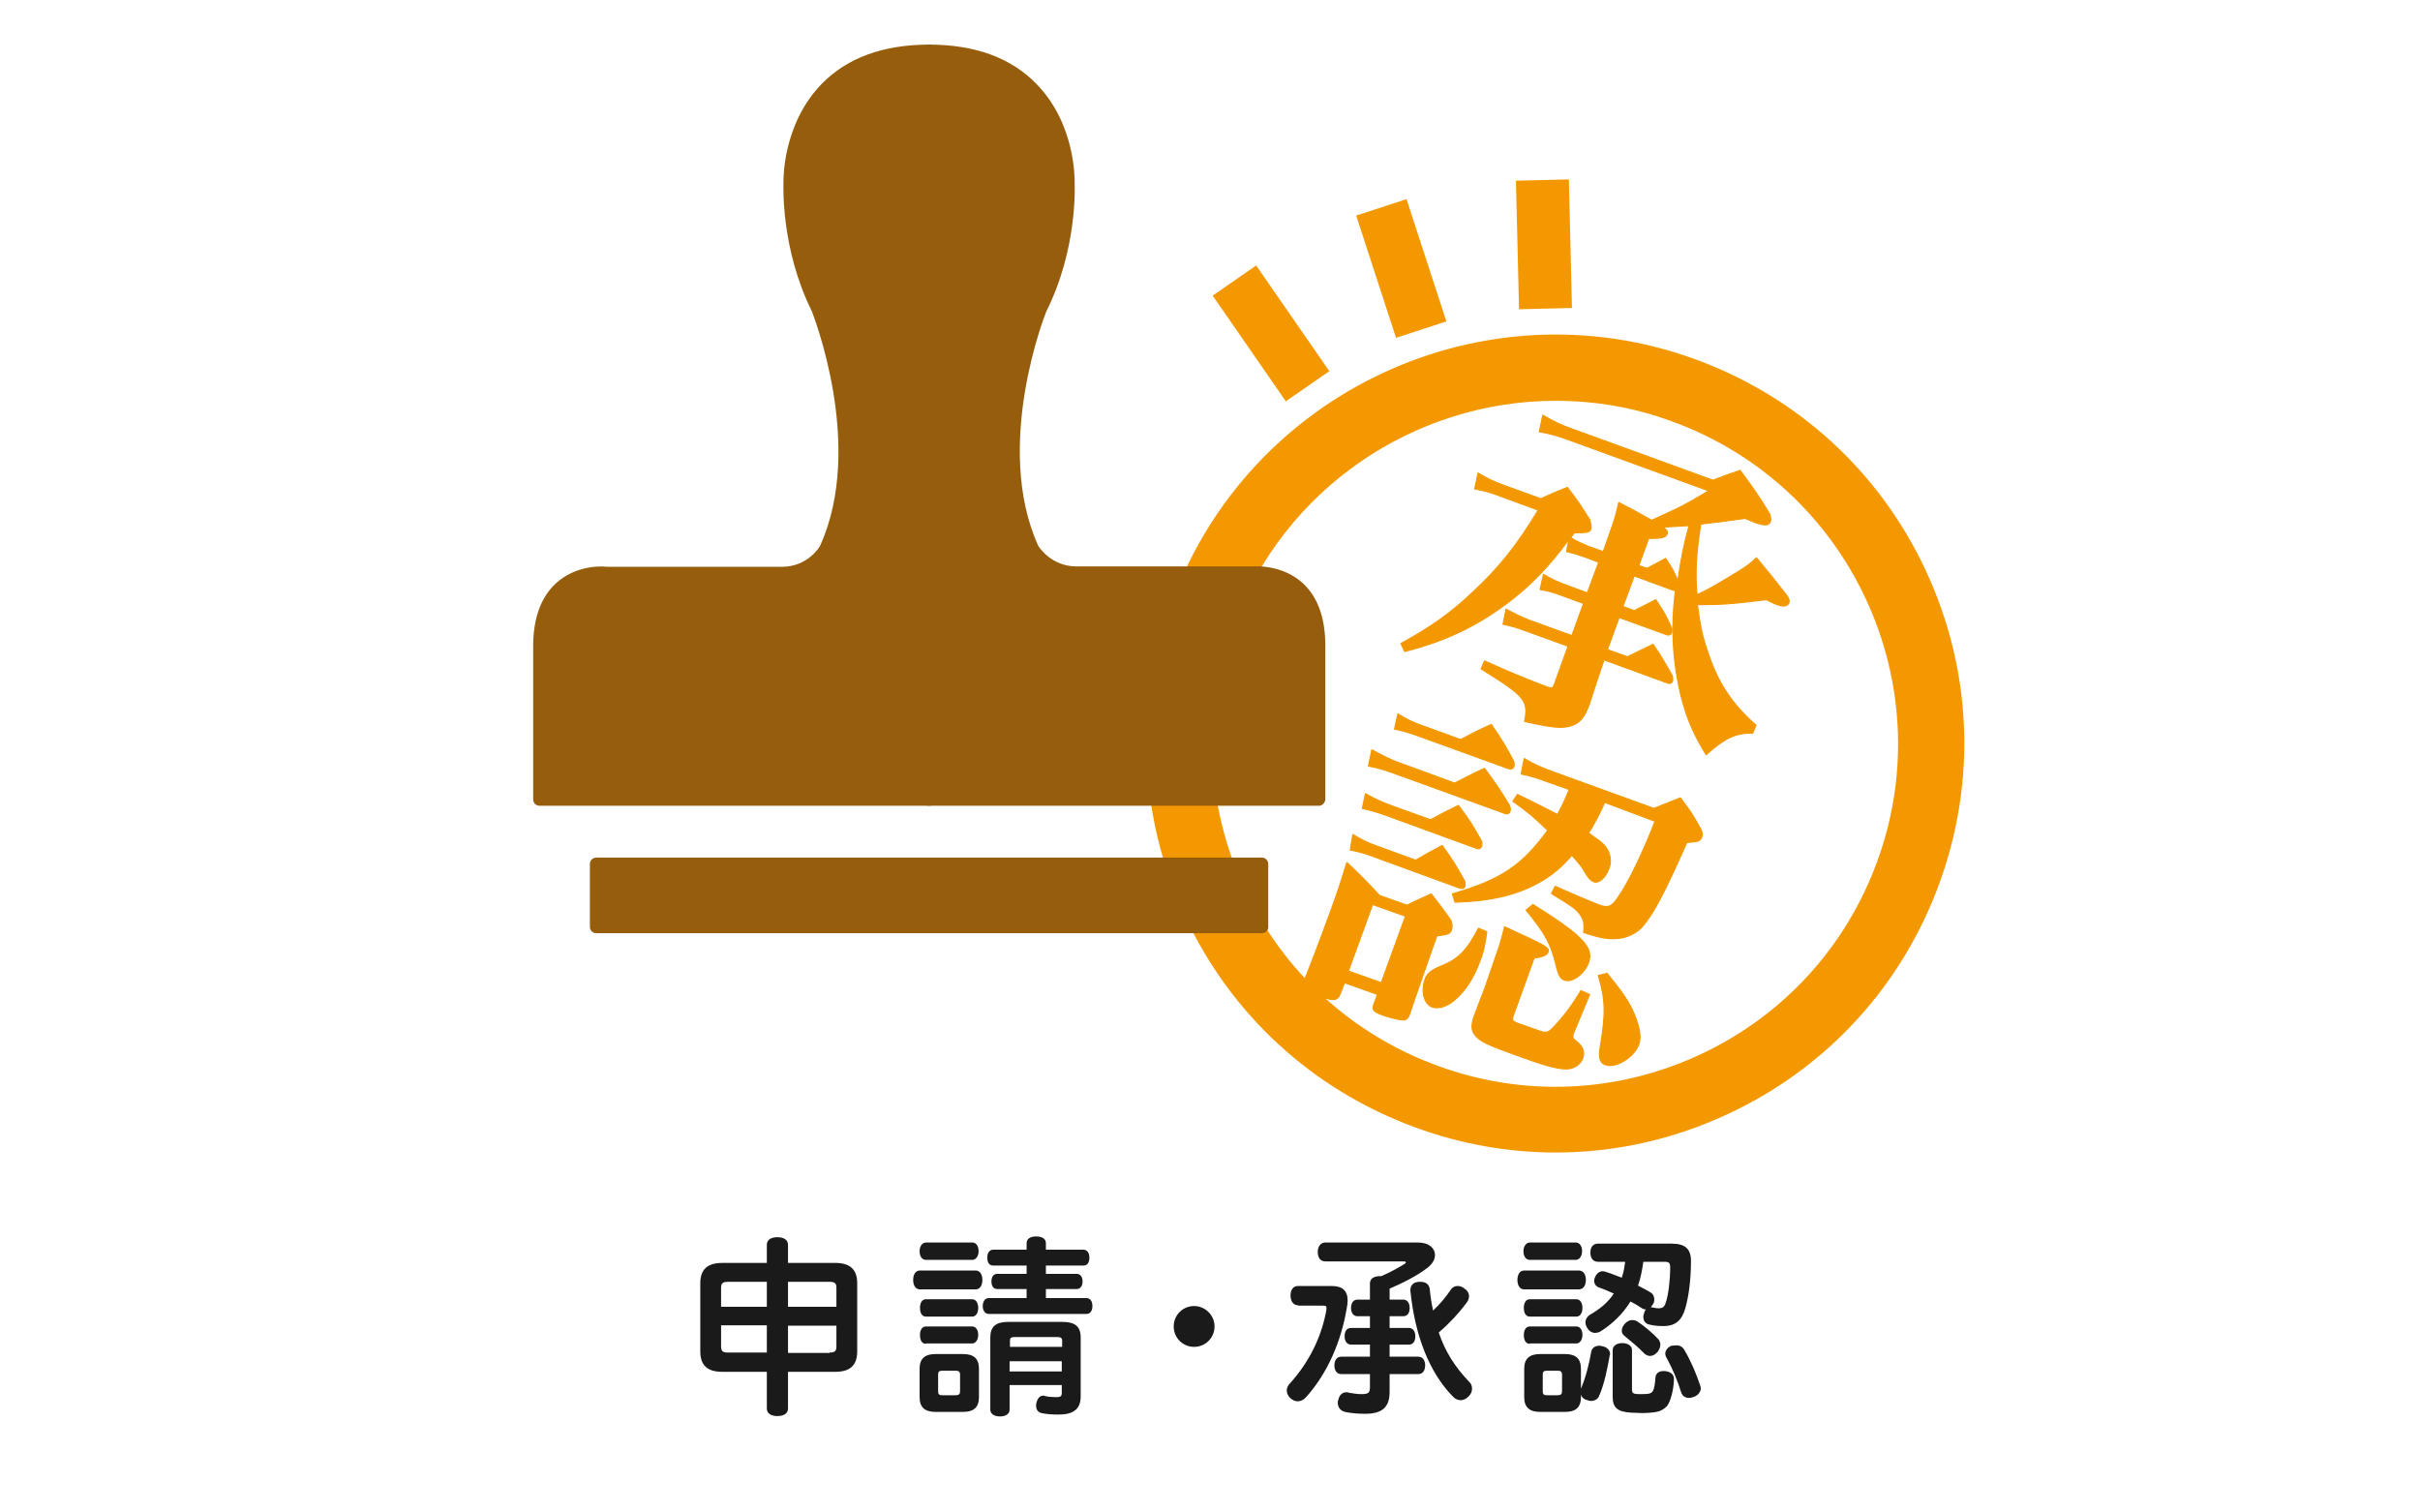
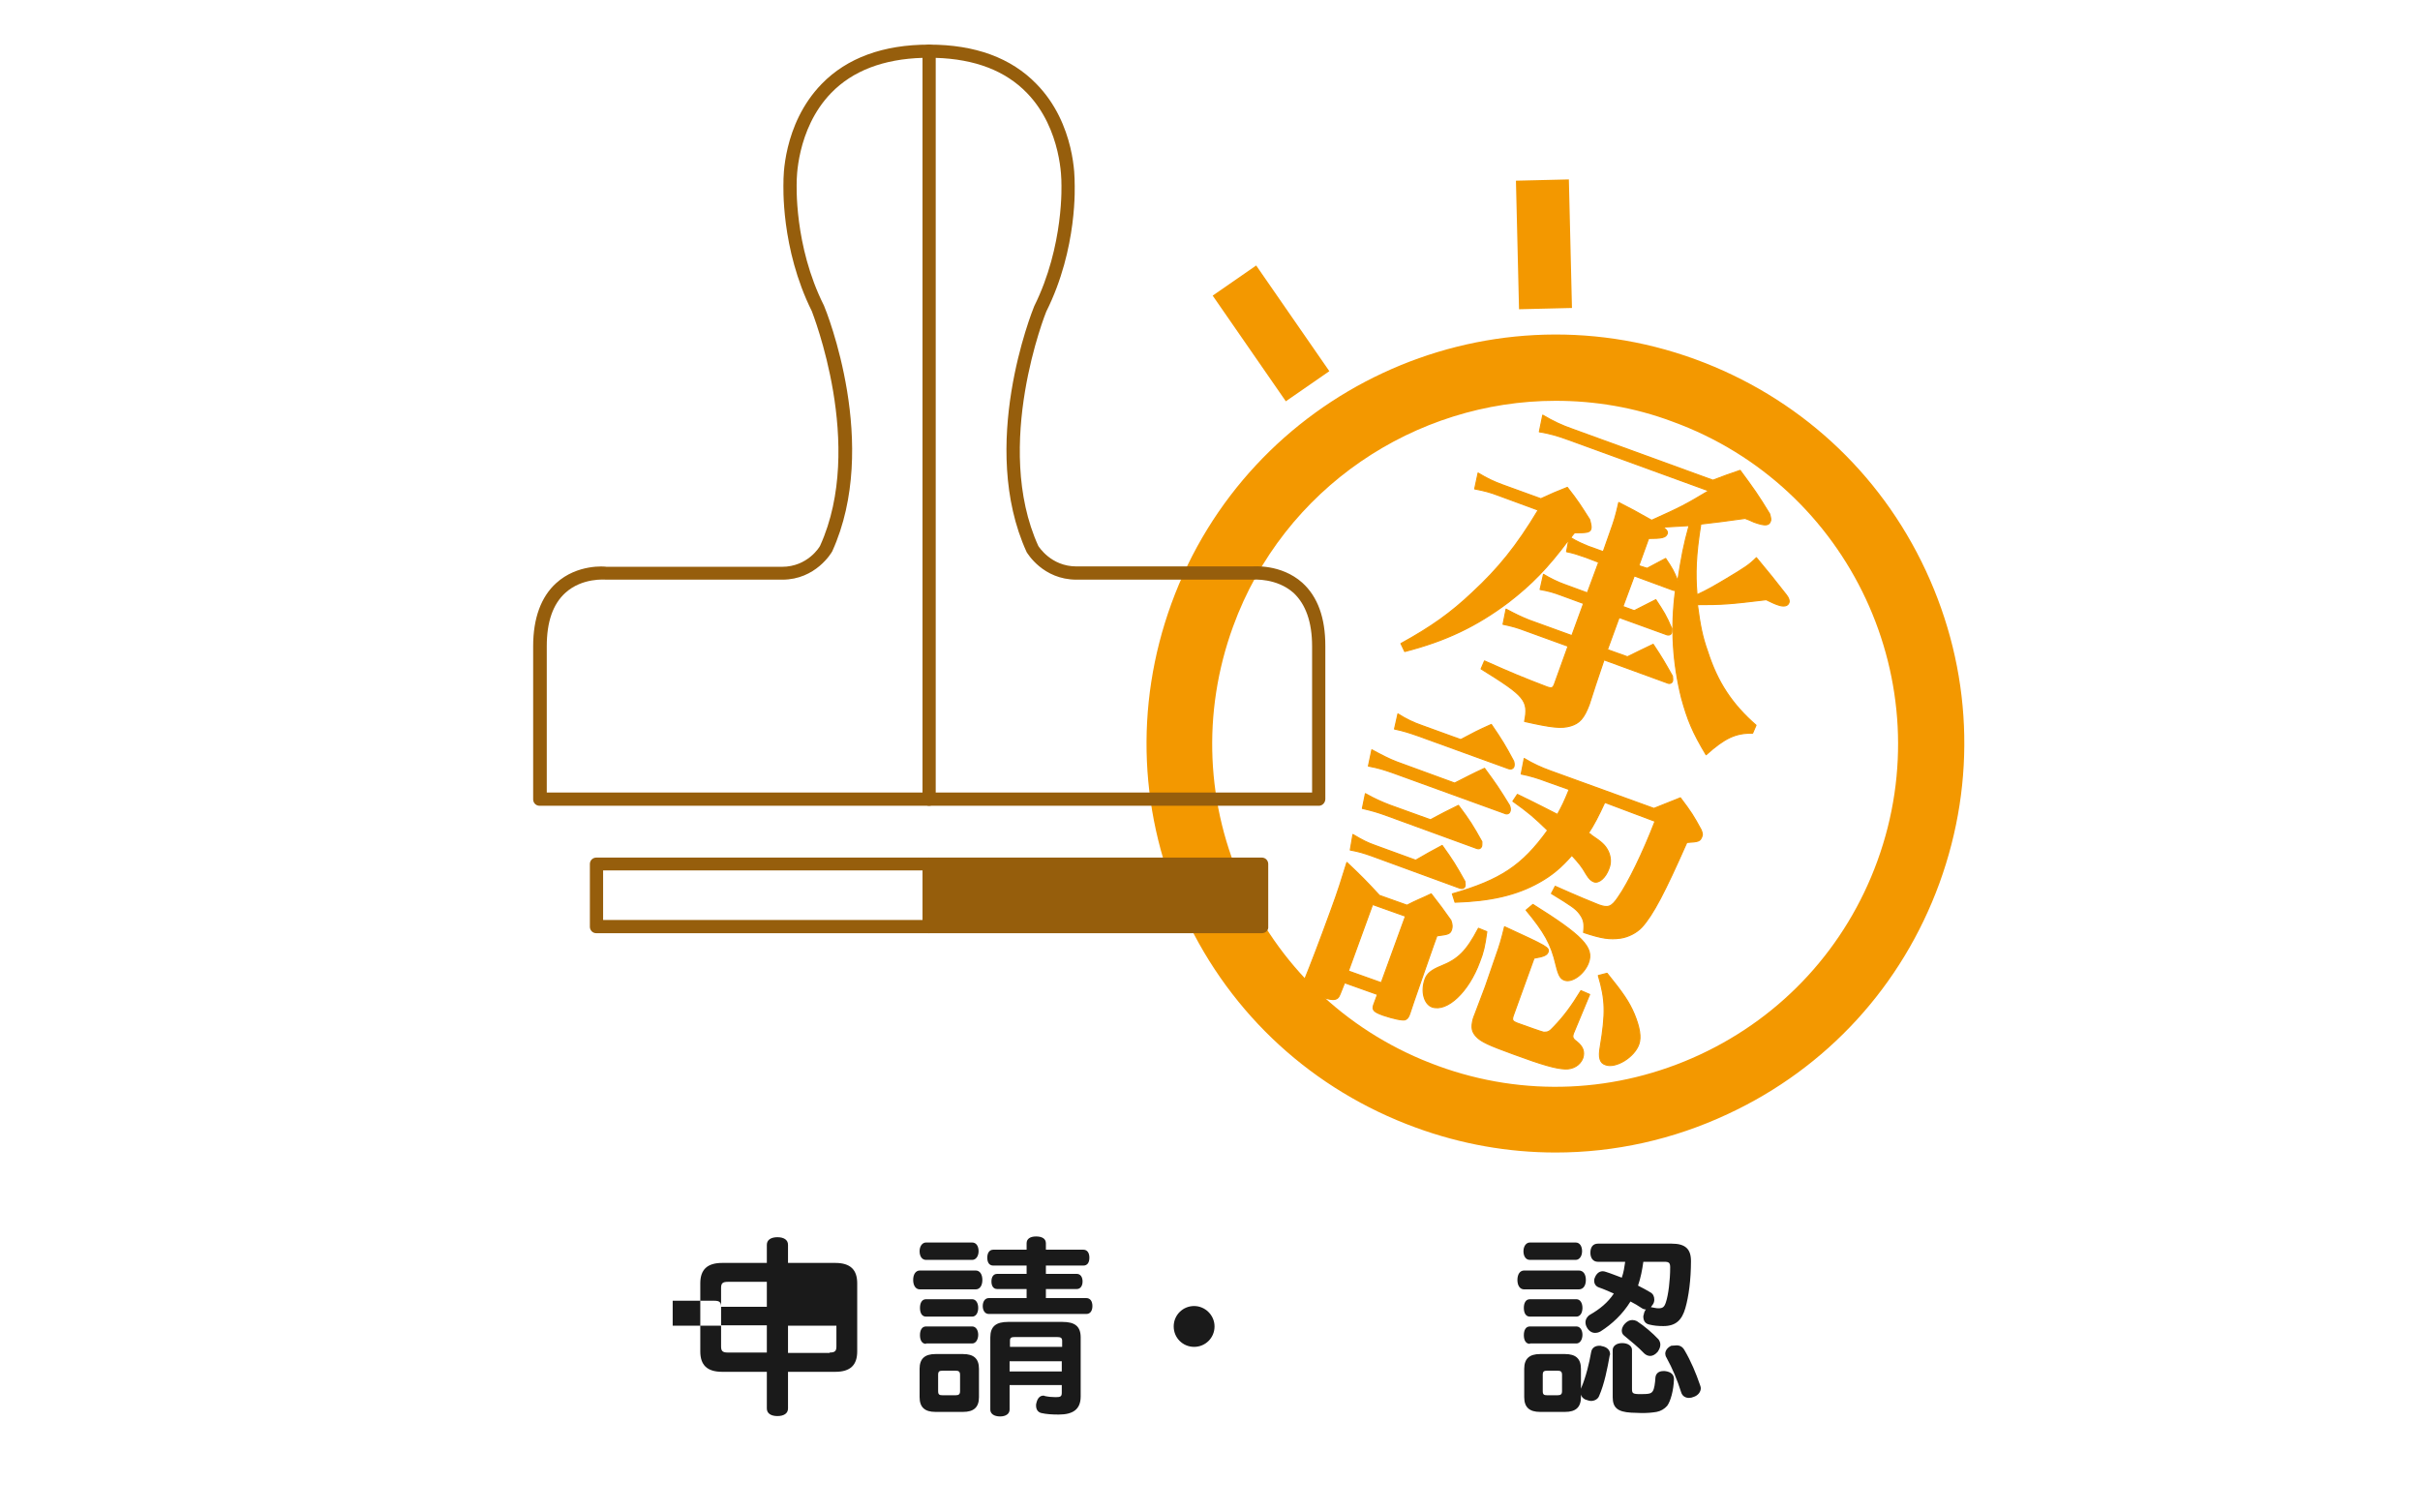
<svg xmlns="http://www.w3.org/2000/svg" version="1.1" x="0px" y="0px" viewBox="0 0 640 400" style="enable-background:new 0 0 640 400;" xml:space="preserve">
  <style type="text/css">
	.st0{fill:#1A1A1A;}
	.st1{fill:#F39800;}
	.st2{fill:#F39800;stroke:#F39800;stroke-width:0.297;stroke-linecap:round;stroke-linejoin:round;}
	.st3{fill:#965E0C;}
	.st4{display:none;}
</style>
  <g id="レイヤー_3">
    <g id="レイヤー_49">
      <g>
        <g>
-           <path class="st0" d="M202.8,329.2c0-1.3,1.1-2,2.8-2c1.7,0,2.8,0.7,2.8,2v4.8h12.5c4,0,5.8,1.8,5.8,5.4v18      c0,3.6-1.8,5.4-5.8,5.4h-12.5v9.7c0,1.3-1.1,2-2.8,2c-1.7,0-2.8-0.7-2.8-2v-9.7H191c-4,0-5.8-1.8-5.8-5.4v-18      c0-3.6,1.8-5.4,5.8-5.4h11.8V329.2z M192.5,339c-1.4,0-1.8,0.4-1.8,1.6v5h12.1V339H192.5z M190.7,350.6v5.5      c0,1.2,0.4,1.6,1.8,1.6h10.3v-7.2H190.7z M221.2,345.6v-5c0-1.2-0.4-1.6-1.8-1.6h-11v6.6H221.2z M219.4,357.7      c1.4,0,1.8-0.4,1.8-1.6v-5.5h-12.8v7.2H219.4z" />
+           <path class="st0" d="M202.8,329.2c0-1.3,1.1-2,2.8-2c1.7,0,2.8,0.7,2.8,2v4.8h12.5c4,0,5.8,1.8,5.8,5.4v18      c0,3.6-1.8,5.4-5.8,5.4h-12.5v9.7c0,1.3-1.1,2-2.8,2c-1.7,0-2.8-0.7-2.8-2v-9.7H191c-4,0-5.8-1.8-5.8-5.4v-18      c0-3.6,1.8-5.4,5.8-5.4h11.8V329.2z M192.5,339c-1.4,0-1.8,0.4-1.8,1.6v5h12.1V339H192.5z M190.7,350.6v5.5      c0,1.2,0.4,1.6,1.8,1.6h10.3v-7.2H190.7z v-5c0-1.2-0.4-1.6-1.8-1.6h-11v6.6H221.2z M219.4,357.7      c1.4,0,1.8-0.4,1.8-1.6v-5.5h-12.8v7.2H219.4z" />
          <path class="st0" d="M243.3,341c-1.2,0-1.8-1.1-1.8-2.5s0.6-2.5,1.8-2.5H258c1.2,0,1.8,1.1,1.8,2.5s-0.6,2.5-1.8,2.5H243.3z       M258.9,369.5c0,2.7-1.4,3.9-4.2,3.9h-7.3c-2.8,0-4.2-1.2-4.2-3.9V362c0-2.7,1.4-3.9,4.2-3.9h7.3c2.8,0,4.2,1.2,4.2,3.9V369.5z       M244.9,333.2c-1.1,0-1.7-1-1.7-2.3s0.7-2.3,1.7-2.3h12.2c1.1,0,1.7,1,1.7,2.3s-0.7,2.3-1.7,2.3H244.9z M244.9,348.2      c-1.1,0-1.6-1-1.6-2.3s0.5-2.3,1.6-2.3h12.2c1,0,1.6,1,1.6,2.3s-0.6,2.3-1.6,2.3H244.9z M244.9,355.4c-1.1,0-1.6-1-1.6-2.3      s0.5-2.3,1.6-2.3h12.2c1,0,1.6,1,1.6,2.2s-0.6,2.3-1.6,2.3H244.9z M253.9,363.6c0-0.9-0.4-1.1-1.2-1.1h-3.4      c-0.9,0-1.2,0.2-1.2,1.1v4.3c0,0.9,0.3,1.1,1.2,1.1h3.4c0.9,0,1.2-0.3,1.2-1.1V363.6z M286.5,330.5c1,0,1.6,0.8,1.6,2.1      c0,1.4-0.6,2.1-1.6,2.1h-9.9v2.2h8.2c0.9,0,1.5,0.8,1.5,2s-0.6,2-1.5,2h-8.2v2.4h10.7c1,0,1.6,0.8,1.6,2.1s-0.6,2.1-1.6,2.1      h-25.8c-1,0-1.6-0.9-1.6-2.1s0.6-2.1,1.6-2.1h10v-2.4h-7.8c-0.9,0-1.5-0.7-1.5-2s0.6-2,1.5-2h7.8v-2.2h-8.8      c-1,0-1.6-0.7-1.6-2.1c0-1.3,0.6-2.1,1.6-2.1h8.8v-1.7c0-1.2,1-1.8,2.5-1.8c1.6,0,2.6,0.6,2.6,1.8v1.7H286.5z M267,366.5v6.3      c0,1.1-1,1.8-2.5,1.8c-1.6,0-2.6-0.7-2.6-1.8v-19.1c0-2.9,1.5-4.1,4.7-4.1h14.4c3.3,0,4.8,1.2,4.8,4.1v15.6c0,3.4-2,4.8-5.8,4.8      c-1.8,0-3.3-0.1-4.6-0.4c-0.8-0.2-1.4-0.8-1.4-2c0-0.2,0-0.4,0.1-0.7c0.3-1.3,1-1.9,1.8-1.9c0.1,0,0.3,0,0.4,0.1      c0.9,0.2,1.9,0.3,2.9,0.3c1.3,0,1.6-0.2,1.6-1.2v-2H267z M280.9,354.6c0-0.8-0.4-1-1.4-1h-11.1c-1,0-1.3,0.2-1.3,1v1.6h13.8      V354.6z M280.9,360H267v2.7h13.8V360z" />
          <path class="st0" d="M321.2,350.8c0,3-2.4,5.4-5.4,5.4s-5.4-2.4-5.4-5.4c0-3,2.4-5.4,5.4-5.4      C318.7,345.4,321.2,347.8,321.2,350.8z" />
-           <path class="st0" d="M343.3,345.2c-1.3,0-2-1.1-2-2.6c0-1.5,0.7-2.5,2-2.5h8.8c2.9,0,4.3,1.2,4.3,3.9c0,0.6-0.1,1.1-0.2,1.8      c-1.5,9-5.1,17.3-10.7,23.6c-0.7,0.8-1.5,1.2-2.3,1.2c-0.7,0-1.3-0.3-1.9-0.8c-0.7-0.6-1-1.4-1-2.1c0-0.6,0.3-1.3,0.8-1.8      c5.2-5.7,8.5-12.6,9.7-19.6c0-0.2,0-0.3,0-0.4c0-0.5-0.2-0.6-0.9-0.6H343.3z M367.5,343.7h3.6c1,0,1.7,0.8,1.7,2.2      c0,1.5-0.7,2.2-1.7,2.2h-3.6v3.1h5.1c1,0,1.7,0.8,1.7,2.2c0,1.5-0.7,2.2-1.7,2.2h-5.1v3.2h7.6c1.1,0,1.8,0.9,1.8,2.3      s-0.7,2.3-1.8,2.3h-7.6v4.7c0,4.2-2.1,5.8-6.5,5.8c-2,0-4-0.2-5.3-0.5c-1.2-0.3-1.9-1.2-1.9-2.4c0-0.3,0-0.5,0.1-0.7      c0.3-1.4,1.1-2.1,2.2-2.1c0.2,0,0.4,0,0.5,0.1c1.1,0.2,2.4,0.4,3.4,0.4c1.8,0,2.3-0.3,2.3-1.8v-3.5h-7.6c-1.1,0-1.8-0.9-1.8-2.3      s0.7-2.3,1.8-2.3h7.6v-3.2h-5c-1,0-1.7-0.8-1.7-2.2c0-1.5,0.7-2.2,1.7-2.2h5v-3.1h-3.3c-1,0-1.7-0.8-1.7-2.2      c0-1.4,0.7-2.2,1.7-2.2h3.3v-4.3c0-1.1,0.9-1.9,2.6-1.9c0.2,0,0.3,0,0.4,0c2.3-1,4.5-2.2,6.1-3.2c0.3-0.2,0.4-0.3,0.4-0.4      c0-0.2-0.2-0.3-0.6-0.3h-20.7c-1.3,0-2-1-2-2.5c0-1.5,0.8-2.5,2-2.5H375c3,0,4.5,1.6,4.5,3.3c0,1.2-0.7,2.4-2,3.4      c-2.9,2.2-6.5,4-10,5.5V343.7z M388.5,365.4c0.6,0.5,0.8,1.2,0.8,1.9s-0.3,1.4-0.9,2c-0.7,0.7-1.4,1-2.1,1s-1.4-0.3-1.9-0.8      c-6.4-6.4-10.2-16.3-11.4-28.1c0-0.1,0-0.2,0-0.3c0-1.1,0.7-2,2.2-2.1c0.2,0,0.3,0,0.5,0c1.3,0,2.2,0.6,2.4,1.8      c0.2,2.1,0.5,4,0.9,5.8c1.8-1.7,3.4-3.6,4.6-5.4c0.5-0.8,1.2-1.1,1.9-1.1c0.6,0,1.2,0.2,1.7,0.6c0.9,0.6,1.3,1.3,1.3,2.1      c0,0.6-0.2,1.2-0.7,1.8c-1.9,2.6-4.5,5.4-7.3,7.8C382.2,357.5,384.8,361.5,388.5,365.4z" />
          <path class="st0" d="M403.1,341c-1.2,0-1.8-1.1-1.8-2.5s0.6-2.5,1.8-2.5h14.4c1.3,0,1.9,1.1,1.9,2.5s-0.6,2.5-1.9,2.5H403.1z       M404.6,333.2c-1.1,0-1.7-1-1.7-2.3s0.7-2.3,1.7-2.3h12.1c1.1,0,1.7,1,1.7,2.3s-0.7,2.3-1.7,2.3H404.6z M404.6,348.2      c-1.1,0-1.6-1-1.6-2.3s0.5-2.3,1.6-2.3h12.3c1,0,1.6,1,1.6,2.3s-0.6,2.3-1.6,2.3H404.6z M404.6,355.4c-1.1,0-1.6-1-1.6-2.3      s0.5-2.3,1.6-2.3h12.3c1,0,1.6,1,1.6,2.2s-0.6,2.3-1.6,2.3H404.6z M418.2,367c1.2-2.8,2.1-6.5,2.6-9.4c0.2-1.2,1.1-1.7,2.2-1.7      c0.2,0,0.4,0,0.6,0.1c1.3,0.2,2.2,1,2.2,2.1c0,0.1,0,0.2-0.1,0.4c-0.6,3.4-1.4,7.5-2.8,10.7c-0.3,0.8-1.2,1.3-2.1,1.3      c-0.5,0-1-0.2-1.6-0.4c-0.6-0.3-1-0.8-1.1-1.3v0.7c0,2.7-1.4,3.9-4.2,3.9h-6.6c-2.8,0-4.2-1.2-4.2-3.9V362      c0-2.7,1.4-3.9,4.2-3.9h6.6c2.8,0,4.2,1.2,4.2,3.9v5.3L418.2,367z M413.1,363.6c0-0.9-0.4-1.1-1.2-1.1h-2.7      c-0.9,0-1.2,0.2-1.2,1.1v4.3c0,0.9,0.3,1.1,1.2,1.1h2.7c0.9,0,1.2-0.3,1.2-1.1V363.6z M442.1,328.9c3.6,0,5.1,1.4,5.1,4.6      c0,4.9-0.6,9.4-1.5,12.5c-0.9,3.1-2.5,4.7-5.8,4.7c-1.4,0-2.5-0.1-3.7-0.4c-1-0.2-1.6-0.9-1.6-2.1c0-0.2,0-0.3,0.1-0.5      c0.1-0.6,0.3-1.1,0.6-1.4c-0.4,0-0.8-0.1-1.2-0.4c-0.9-0.6-1.9-1.2-2.9-1.7c-2.1,3.4-4.9,6-7.9,7.9c-0.5,0.3-1,0.4-1.5,0.4      c-0.8,0-1.6-0.5-2.1-1.4c-0.3-0.5-0.4-1-0.4-1.4c0-0.8,0.5-1.6,1.2-2c2.6-1.5,4.7-3.2,6.3-5.6c-1.4-0.6-2.7-1.2-3.9-1.6      c-0.9-0.3-1.3-1-1.3-1.8c0-0.4,0.1-0.7,0.3-1.1c0.5-1,1.2-1.4,2-1.4c0.3,0,0.6,0.1,0.9,0.2c1.3,0.4,2.7,1,4.1,1.5      c0.5-1.4,0.7-2.8,0.9-4.2h-7.2c-1.3,0-2-1-2-2.4c0-1.5,0.7-2.4,2-2.4H442.1z M426.5,357c0-1,1-1.8,2.5-1.8      c1.6,0,2.6,0.8,2.6,1.8v10.2c0,1.3,0.1,1.5,2.4,1.5c2.3,0,2.7-0.2,3.1-0.8c0.4-0.6,0.6-2,0.7-3.6c0.1-1,0.8-1.7,2.1-1.7      c0.2,0,0.3,0,0.4,0c1.8,0.2,2.4,1.1,2.4,2.1c0,0,0,0,0,0.1c-0.1,2.9-0.9,5.8-1.8,7c-0.7,0.8-1.7,1.4-2.8,1.6      c-1.2,0.2-2.4,0.3-3.9,0.3c-0.9,0-1.8-0.1-2.8-0.1c-3.7-0.2-4.9-1.4-4.9-4.1V357z M438.6,354.2c0.3,0.4,0.5,0.9,0.5,1.4      c0,0.7-0.3,1.3-0.7,1.9c-0.6,0.7-1.3,1.1-2,1.1c-0.6,0-1.2-0.3-1.6-0.7c-1.6-1.7-3.4-3.1-5.3-4.7c-0.4-0.3-0.6-0.8-0.6-1.3      c0-0.6,0.3-1.2,0.7-1.7c0.7-0.8,1.4-1.1,2.1-1.1c0.4,0,0.8,0.1,1.2,0.3C434.9,350.7,437.1,352.6,438.6,354.2z M434.6,333.7      c-0.3,2.2-0.7,4.2-1.4,6.3c1.2,0.6,2.3,1.2,3.3,1.8c0.7,0.4,1,1.1,1,1.9c0,0.4-0.1,0.9-0.4,1.3c-0.2,0.3-0.4,0.5-0.5,0.7      c0.8,0.1,1.3,0.3,2,0.3c1.2,0,1.6-0.4,2-1.7c0.6-1.8,1.1-5.7,1.1-9.1c0-1.2-0.3-1.5-1.5-1.5H434.6z M443.4,355.8      c0.9,0,1.6,0.4,2.1,1.3c1.7,2.9,3,6,4.1,9.2c0.1,0.3,0.2,0.6,0.2,0.8c0,1-0.7,1.9-1.8,2.3c-0.5,0.2-0.9,0.3-1.3,0.3      c-1,0-1.8-0.5-2.1-1.5c-1-3.2-2.3-6.3-3.9-9.2c-0.2-0.3-0.3-0.7-0.3-1c0-0.9,0.7-1.7,1.6-2.1C442.5,355.9,443,355.8,443.4,355.8      z" />
        </g>
      </g>
      <g>
        <path class="st1" d="M411.4,304.8c-12.5,0-25-2.2-37-6.6c-27.1-9.9-48.8-29.7-61-55.9c-12.2-26.2-13.5-55.5-3.6-82.7     c20.4-56,82.5-85,138.5-64.6c27.1,9.9,48.8,29.7,61,55.9c12.2,26.2,13.5,55.5,3.6,82.7l0,0c-9.9,27.1-29.7,48.8-55.9,61     C442.5,301.4,427,304.8,411.4,304.8z M411.4,106c-37,0-71.9,22.9-85.3,59.7c-8.3,22.8-7.2,47.4,3,69.3     c10.2,21.9,28.4,38.6,51.2,46.9c22.7,8.3,47.4,7.2,69.3-3c21.9-10.2,38.6-28.4,46.9-51.2l0,0c17.1-47-7.2-99.1-54.2-116.2     C432.2,107.7,421.7,106,411.4,106z" />
        <g>
          <path class="st2" d="M425.9,140.5c0.9-2.5,1.4-4,2.2-7.6c3.9,2,3.9,2,8.7,4.7c7.8-3.5,8.9-4.1,15.1-7.8l-37.1-13.5      c-2.7-1-5.1-1.7-7.7-2.1l0.9-4.4c2.7,1.6,5,2.7,7.9,3.7L453,127c3.1-1.2,4-1.5,7.2-2.6c3.6,4.9,4.7,6.4,7.8,11.5      c0.3,1,0.4,1.6,0.2,2c-0.4,1.1-1.4,1.2-4,0.3c-0.4-0.1-1.5-0.7-2.7-1.1c-5.7,0.8-7.4,1-11.7,1.5c-1.3,8.1-1.5,13.1-1,18.7      c2.8-1.3,4.5-2.3,7.7-4.2c5-3,6.1-3.7,8-5.6c3.4,4.1,4.8,5.8,7.9,9.8c0.7,0.9,0.9,1.6,0.7,2.1c-0.3,0.9-1.4,1.1-2.8,0.6      c-0.7-0.2-2-0.8-3.2-1.4c-9.9,1.2-11.6,1.3-18.2,1.3c0.7,5.4,1.3,8.5,2.7,12.4c2.6,8.1,6.4,13.9,12.8,19.5l-0.9,2.1      c-4.5-0.1-7.4,1.3-12.3,5.7c-3.6-6-4.9-9.2-6.5-15c-2.3-9.3-2.9-18.5-1.6-28.4c-0.2,0-0.4-0.1-0.6-0.1l-10.3-3.8l-3,8.1l3,1.1      c2.6-1.3,3.3-1.7,5.7-2.9c2.1,3.2,2.7,4.1,4.2,7.6c0,0.5,0,1.1-0.1,1.3c-0.2,0.4-0.6,0.5-1.1,0.4l-12.7-4.6l-3.1,8.5l5.3,1.9      c2.9-1.4,3.8-1.9,6.8-3.3c2.4,3.6,3,4.7,5.1,8.4c0.1,0.6,0.1,1.1,0,1.4c-0.2,0.5-0.8,0.7-1.4,0.4l-16.7-6.1      c-2.3,6.8-2.3,6.8-3.9,11.8c-1.4,3.7-2.6,5-5,5.7c-2.4,0.7-5,0.4-12.1-1.2c1.1-5.6,0.1-6.7-11.5-13.9l0.9-2.1      c7.4,3.3,10.1,4.4,16.6,6.9c1.1,0.4,1.5,0.3,1.9-0.8l3.6-10l-11.3-4.1c-2.1-0.8-3.5-1.2-5.9-1.7l0.8-4c2.4,1.3,4.1,2.1,6.1,2.9      l11.3,4.1l3.1-8.5l-6-2.2c-1.9-0.7-3.2-1.1-5.5-1.5l0.9-4c1.8,1.1,3.9,2.1,5.6,2.7l6,2.2l3-8.1l-3.4-1.3      c-2.3-0.8-3.2-1.1-5.1-1.5l0.6-3.2c-5.6,7.5-9.8,11.8-16,16.6c-8.4,6.3-16.5,10.2-27.4,13l-1-2.1c8-4.4,13.2-8.1,18.9-13.5      c6.8-6.3,11.7-12.3,17.4-21.8l-10.6-3.9c-2.1-0.8-3.6-1.2-6.2-1.7l0.9-4.2c2.5,1.5,4,2.2,6.4,3.1l10.2,3.7c3-1.4,4-1.8,7-3      c2.9,3.7,3.6,4.9,5.9,8.5c0.4,1.5,0.5,2.1,0.3,2.6c-0.3,0.8-1.1,0.9-4.3,0.9c-0.5,0.6-0.6,0.7-1,1.3c1.4,0.9,3.2,1.7,4.7,2.3      l3.9,1.4L425.9,140.5z M435.6,150.3c2.1-1.1,2.8-1.5,4.9-2.6c1.8,2.7,2.1,3.2,3.2,5.9c1.1-6.9,1.5-9.1,3-14.6      c-2,0.1-3,0.2-6.9,0.4c1.1,0.8,1.3,1.3,1.1,1.8c-0.4,1-1.5,1.2-4.9,1.2l-2.6,7.2L435.6,150.3z" />
          <path class="st2" d="M354.4,262.9c-0.7,1.9-1.9,1.9-6.8,0.1c-3-1.1-3.4-1.5-2.9-3.1c2.1-5.2,4.1-10.4,7.2-18.9      c2.1-5.7,2.8-8.1,4.3-12.9c3.8,3.6,5,4.8,8.6,8.7l7.3,2.6c2.7-1.4,3.7-1.7,6.4-3c2.4,3.1,3.1,4,5.2,7c0.4,1.1,0.4,1.7,0.2,2.4      c-0.4,1.2-0.8,1.3-3.9,1.7c-0.5,1.4-0.8,2.2-0.9,2.5c-0.8,2.3-5.7,16.2-6.3,18.2c-0.3,0.9-0.7,1.3-1.2,1.5      c-0.8,0.2-3.1-0.3-5.8-1.2c-2.5-0.9-3-1.4-2.5-2.8l1-2.7l-8.7-3.1L354.4,262.9z M356.6,256.8l8.7,3.1l6.4-17.6l-8.7-3.1      L356.6,256.8z M357.8,220.7c2.5,1.5,3.9,2.2,5.9,2.9l10.7,3.9c3.1-1.8,4-2.3,7-3.9c2.8,3.9,3.6,5.2,6,9.5c0.1,0.6,0.1,1.1,0,1.4      c-0.2,0.4-0.7,0.6-1.3,0.4l-23.5-8.6c-2-0.7-3.3-1.1-5.5-1.5L357.8,220.7z M361.1,209.9c2.5,1.4,4.1,2.1,6.4,3l10.8,3.9      c3.2-1.7,4.1-2.2,7.4-3.8c3,4,3.8,5.3,6.2,9.6c0,0.6,0,1.1-0.1,1.3c-0.2,0.5-0.7,0.7-1.2,0.5l-24.4-8.9c-2-0.7-3.3-1.1-5.9-1.7      L361.1,209.9z M362.8,198.3c2.4,1.3,4.7,2.5,6.6,3.2l15.3,5.6c3.4-1.7,4.4-2.3,7.9-3.9c3.1,4.2,3.9,5.4,6.6,9.8      c0.3,0.7,0.3,1.3,0.1,1.7c-0.2,0.5-0.8,0.7-1.4,0.4l-29.5-10.7c-2.3-0.8-3.8-1.3-6.5-1.8L362.8,198.3z M369.7,188.8      c2.2,1.4,4.1,2.3,6.4,3.1l10.2,3.7c3.4-1.8,4.5-2.4,8.1-4c2.8,4.1,3.6,5.4,5.9,9.7c0.2,0.6,0.2,1.3,0,1.6      c-0.2,0.4-0.7,0.6-1.3,0.4l-24-8.7c-2.3-0.8-3.8-1.3-6.2-1.8L369.7,188.8z M393.2,246.4c-0.5,3.7-0.9,5.5-1.9,8      c-2.9,7.9-8.6,13.3-12.6,11.9c-2.1-0.8-3-4.2-1.8-7.4c0.5-1.4,1.7-2.4,4.2-3.4c4.5-1.8,6.7-3.9,9.9-10L393.2,246.4z       M424.4,212.2c-1.6,3.5-2.9,6-4.3,8.1c0.3,0.2,0.7,0.4,0.8,0.6c2.7,1.8,3.6,2.6,4.4,4.2c0.7,1.5,0.8,3.1,0.2,4.6      c-0.9,2.5-2.7,4-4,3.5c-0.7-0.3-1.2-0.7-2-2c-1.2-2.1-1.9-2.9-3.8-5c-2.9,3.3-5.3,5.3-8.7,7.2c-5.9,3.3-12.7,4.9-22.2,5.2      l-0.7-2.2c12.8-3.7,18.5-7.5,25.2-16.8c-3.6-3.5-5-4.7-9.2-7.7l1.2-1.8c6.2,3,7.8,3.9,10.6,5.3c1.3-2.4,1.7-3.2,3.1-6.6      l-5.9-2.1c-2.4-0.9-4.3-1.5-6.8-2l0.8-4.1c2.3,1.4,4.5,2.4,7,3.3l27.3,9.9c3-1.2,4-1.6,7-2.8c2.8,3.7,3.5,4.8,5.5,8.5      c0.3,0.8,0.4,1.2,0.2,1.7c-0.5,1.3-0.8,1.4-4,1.6c-5.8,13.1-8.9,19.1-11.9,22.4c-1.4,1.5-3.6,2.6-5.6,2.9      c-2.9,0.4-5,0.1-9.8-1.5c0.3-2.5,0-3.5-1.1-5c-1-1.3-2-2-7.4-5.3l1-1.9c6.3,2.8,9.5,4.1,11.5,4.9c2.5,0.9,3.4,0.6,5.2-2.1      c2.6-3.7,6.5-11.7,9.7-20L424.4,212.2z M395.7,252.6c0.9-2.5,1.4-4.2,2.2-7.5c11.3,5.2,11.9,5.5,11.5,6.7      c-0.3,0.8-1.2,1.2-3.7,1.6l-5.5,15.2c-0.4,1.2-0.2,1.5,1.1,2c2.5,0.9,6.7,2.4,7,2.4c1.1,0,1.5-0.2,2.6-1.4      c2.7-2.8,4.7-5.5,7.2-9.6l2.3,1l-4.2,10.1l-0.1,0.2c-0.3,0.9-0.2,1.4,0.8,2.1c1.8,1.4,2.2,2.8,1.7,4.4c-0.7,1.9-2.6,3-4.7,2.9      c-2.5-0.1-6-1.1-13.6-3.9c-6.6-2.4-8.6-3.3-9.9-4.7c-1.1-1.2-1.4-2.3-0.8-4.6c0.2-0.6,0.3-0.9,0.4-1.1l2.8-7.4L395.7,252.6z       M405.4,239.2c13.1,8.2,16.2,11.4,14.7,15.4c-1.1,3-4.4,5.4-6.4,4.6c-1-0.4-1.5-1.1-2.2-4c-1.3-5.6-3.1-8.7-7.9-14.5      L405.4,239.2z M425,257.4c4.2,5.2,5.8,7.5,7.2,10.8c1.4,3.4,1.9,6.1,1.2,8c-1.2,3.4-6.1,6.4-8.8,5.4c-1.5-0.5-1.9-1.9-1.4-4.7      c1.5-9,1.4-12.5-0.5-18.9L425,257.4z" />
        </g>
        <g>
          <g>
-             <path class="st3" d="M245.7,13.5v197.8H142.7v-40.5c0-21.2,17.5-19.3,17.5-19.3h46.6c8,0,11.7-6.4,11.7-6.4       c12.6-27.6-2.1-63.5-2.1-63.5c-8.3-16.6-7.3-33.5-7.3-33.5S208,13.5,245.7,13.5z" />
            <path class="st3" d="M245.7,213.1H142.7c-1,0-1.7-0.8-1.7-1.7v-40.5c0-7.4,2.1-13.1,6.1-16.7c5.6-5.1,13-4.4,13.3-4.3l46.4,0       c6.8,0,10-5.3,10.1-5.6c12-26.5-2.1-61.6-2.2-62c-8.3-16.7-7.5-33.5-7.5-34.2c0-0.5-0.3-15.2,10.1-25.9       c6.7-6.9,16.3-10.4,28.4-10.4c0.5,0,0.9,0.2,1.2,0.5c0.3,0.3,0.5,0.8,0.5,1.2v197.8C247.5,212.3,246.7,213.1,245.7,213.1z        M144.4,209.6H244V15.3c-10.3,0.3-18.5,3.4-24.2,9.3c-9.3,9.6-9.1,23.4-9.1,23.5c0,0.3-0.8,16.8,7.2,32.7       c0.7,1.6,14.9,37,2.2,65c-0.2,0.4-4.4,7.5-13.2,7.5h-46.6c-0.2,0-6.3-0.6-10.8,3.5c-3.3,3-4.9,7.7-4.9,14.1V209.6z" />
          </g>
          <g>
-             <rect x="157.7" y="228.5" class="st3" width="88" height="16.6" />
            <path class="st3" d="M245.7,246.8h-88c-1,0-1.7-0.8-1.7-1.7v-16.6c0-1,0.8-1.7,1.7-1.7h88c1,0,1.7,0.8,1.7,1.7v16.6       C247.5,246,246.7,246.8,245.7,246.8z M159.4,243.3H244v-13.1h-84.5V243.3z" />
          </g>
          <g>
-             <path class="st3" d="M245.7,13.5v197.8h103.1v-40.5c0-21.2-17.5-19.3-17.5-19.3h-46.6c-8,0-11.7-6.4-11.7-6.4       c-12.6-27.6,2.1-63.5,2.1-63.5c8.3-16.6,7.3-33.5,7.3-33.5S283.4,13.5,245.7,13.5z" />
            <path class="st3" d="M348.8,213.1H245.7c-1,0-1.7-0.8-1.7-1.7V13.5c0-0.5,0.2-0.9,0.5-1.2c0.3-0.3,0.8-0.5,1.2-0.5       c12.2,0,21.7,3.5,28.4,10.4c10.4,10.6,10.1,25.4,10.1,26c0,0.6,0.9,17.4-7.5,34.2c-0.1,0.2-14.2,35.4-2.1,62       c0.1,0.1,3.3,5.4,10.1,5.4h46.6c0.1,0,7.5-0.7,13.1,4.3c4.1,3.7,6.1,9.3,6.1,16.7v40.5C350.5,212.3,349.7,213.1,348.8,213.1z        M247.5,209.6H347v-38.7c0-6.4-1.7-11.1-4.9-14.1c-4.5-4-10.6-3.5-10.6-3.5l-46.8,0c-8.9,0-13-7-13.2-7.3       c-12.8-28.1,1.4-63.5,2-65c8-16.1,7.2-32.5,7.2-32.7c0-0.3,0.2-14.1-9.1-23.7c-5.7-5.9-13.8-9-24.2-9.3V209.6z" />
          </g>
          <g>
            <rect x="245.7" y="228.5" transform="matrix(-1 -1.224647e-16 1.224647e-16 -1 579.475 473.608)" class="st3" width="88" height="16.6" />
            <path class="st3" d="M333.7,246.8h-88c-1,0-1.7-0.8-1.7-1.7v-16.6c0-1,0.8-1.7,1.7-1.7h88c1,0,1.7,0.8,1.7,1.7v16.6       C335.5,246,334.7,246.8,333.7,246.8z M247.5,243.3H332v-13.1h-84.5V243.3z" />
          </g>
        </g>
        <rect x="329.2" y="71.1" transform="matrix(0.822 -0.569 0.569 0.822 9.649 207.051)" class="st1" width="14" height="34" />
-         <rect x="363.5" y="54.1" transform="matrix(0.951 -0.31 0.31 0.951 -3.799 118.242)" class="st1" width="14" height="34" />
        <rect x="401.2" y="47.6" transform="matrix(1 -2.409954e-02 2.409954e-02 1 -1.439 9.855)" class="st1" width="14" height="34" />
      </g>
    </g>
  </g>
  <g id="ガイドライン_2_" class="st4">
</g>
  <g id="中心線" class="st4">
</g>
</svg>